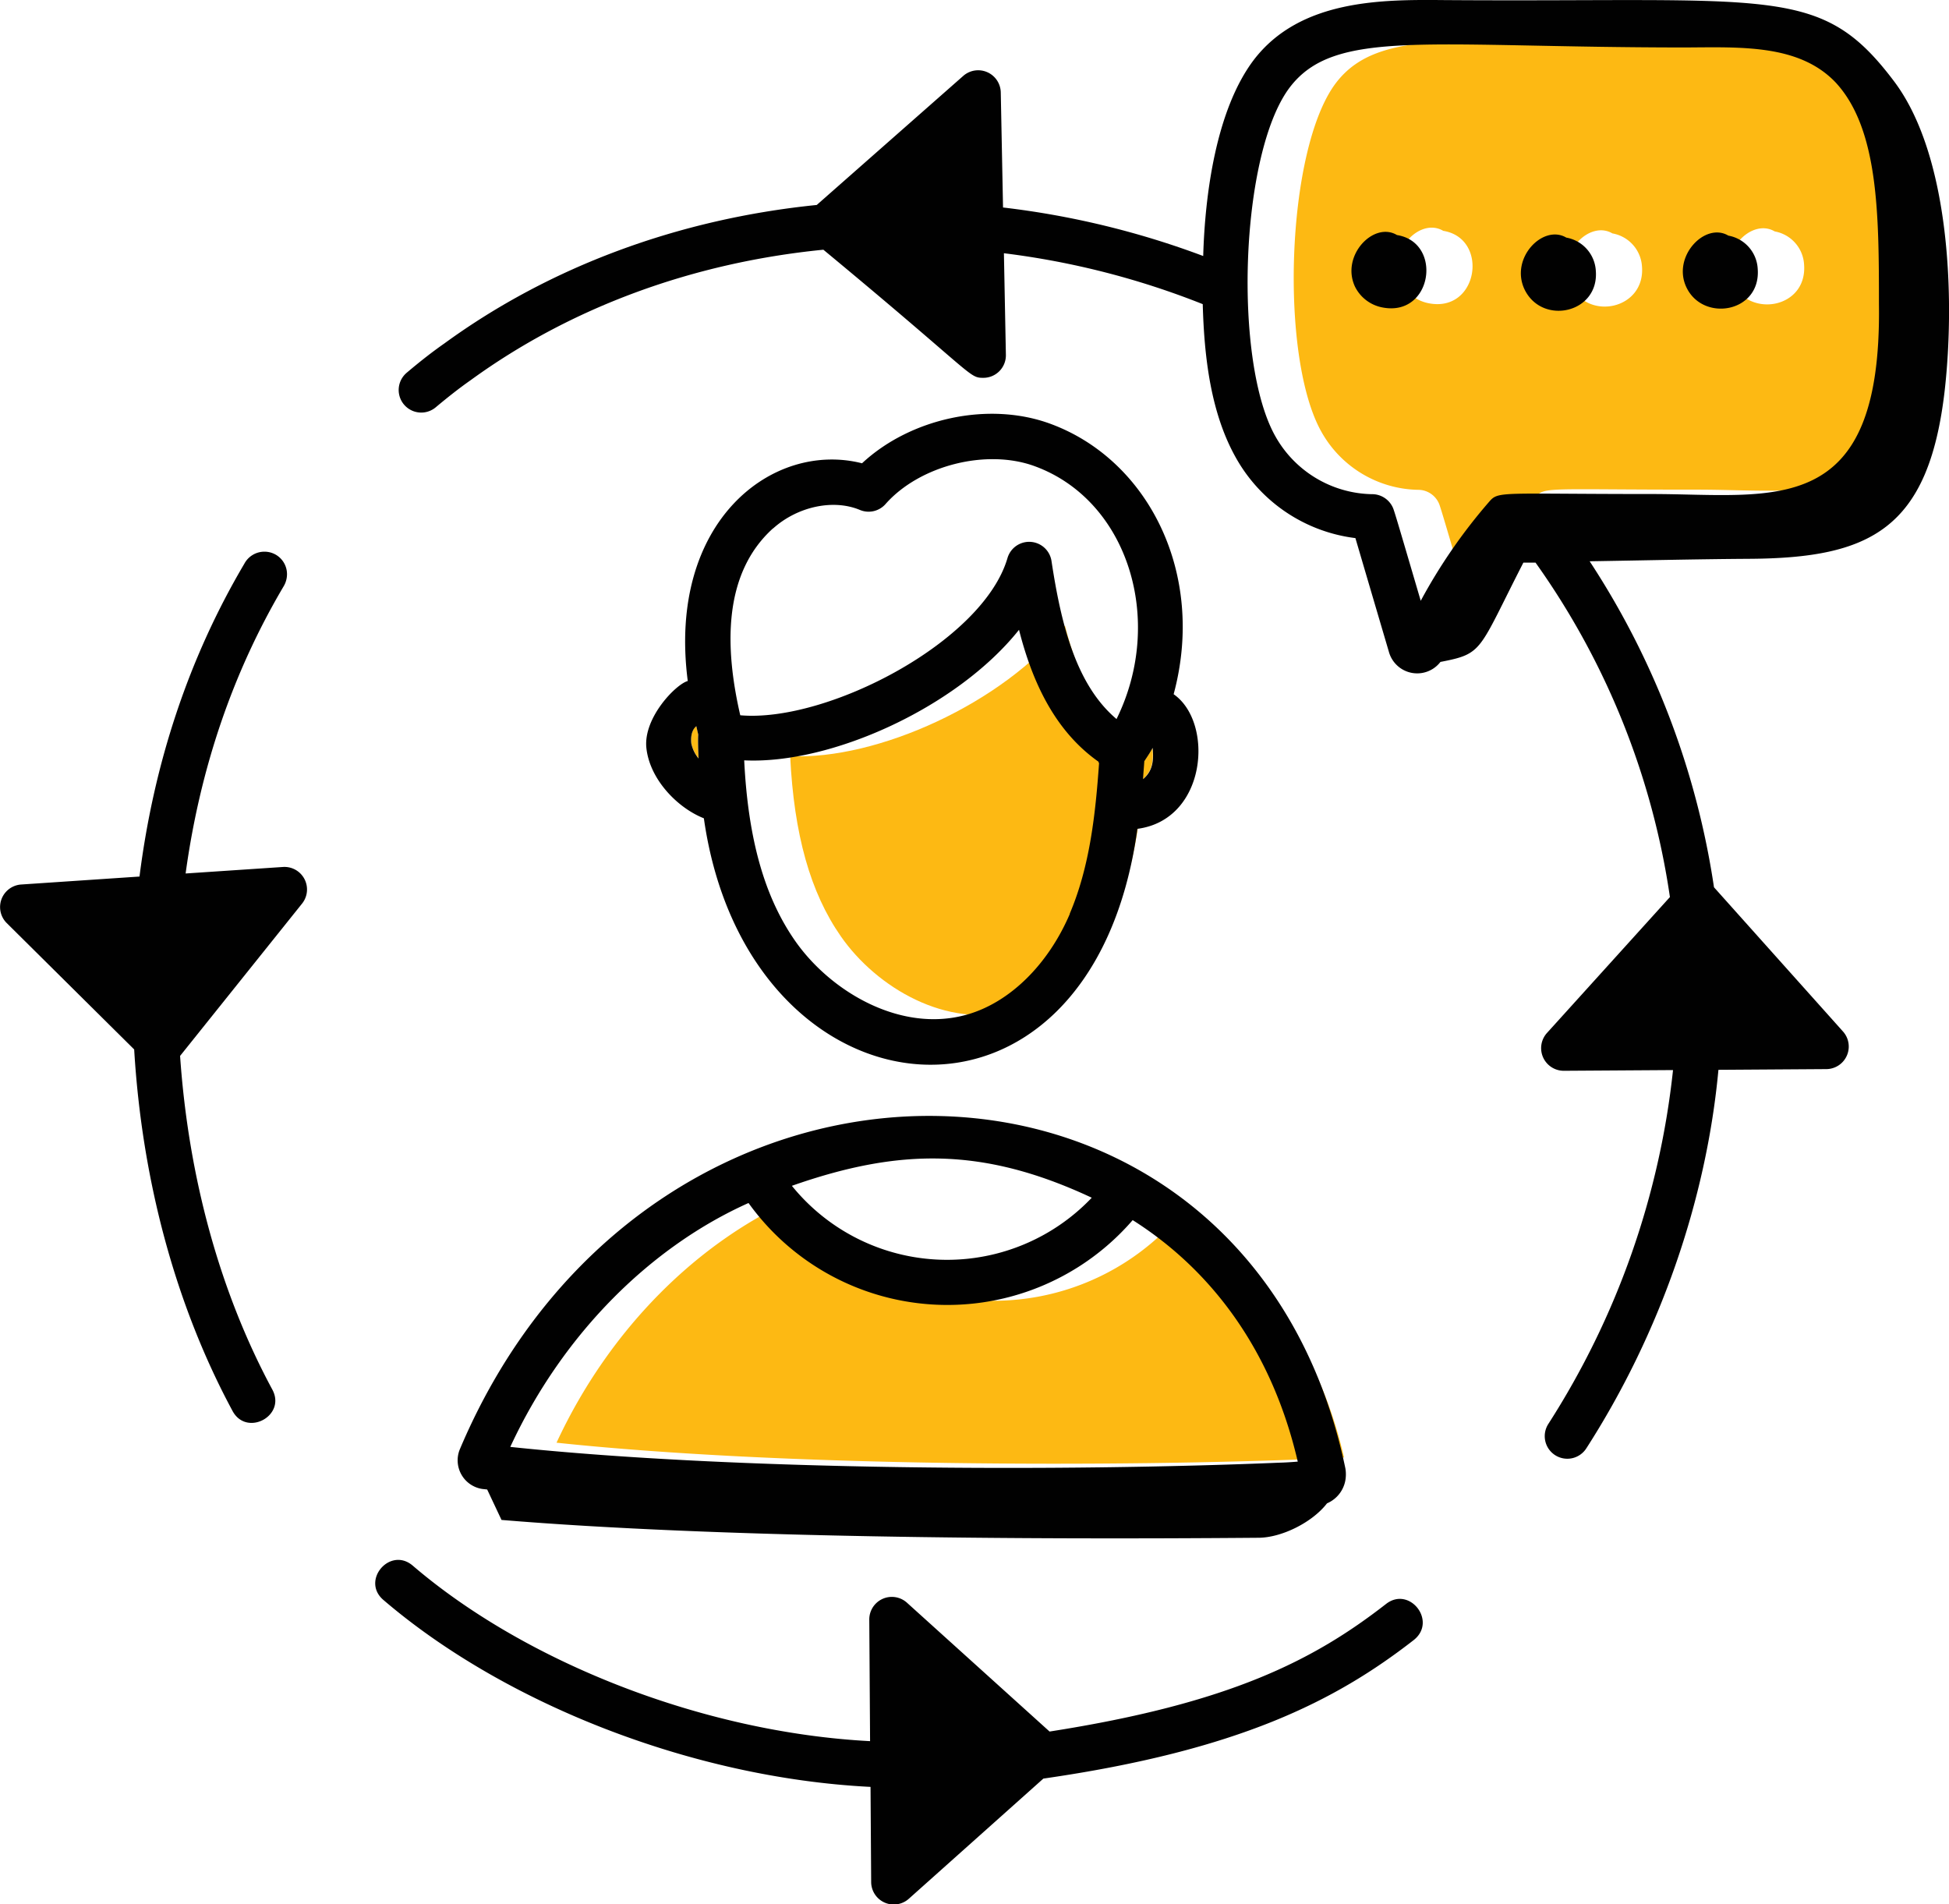
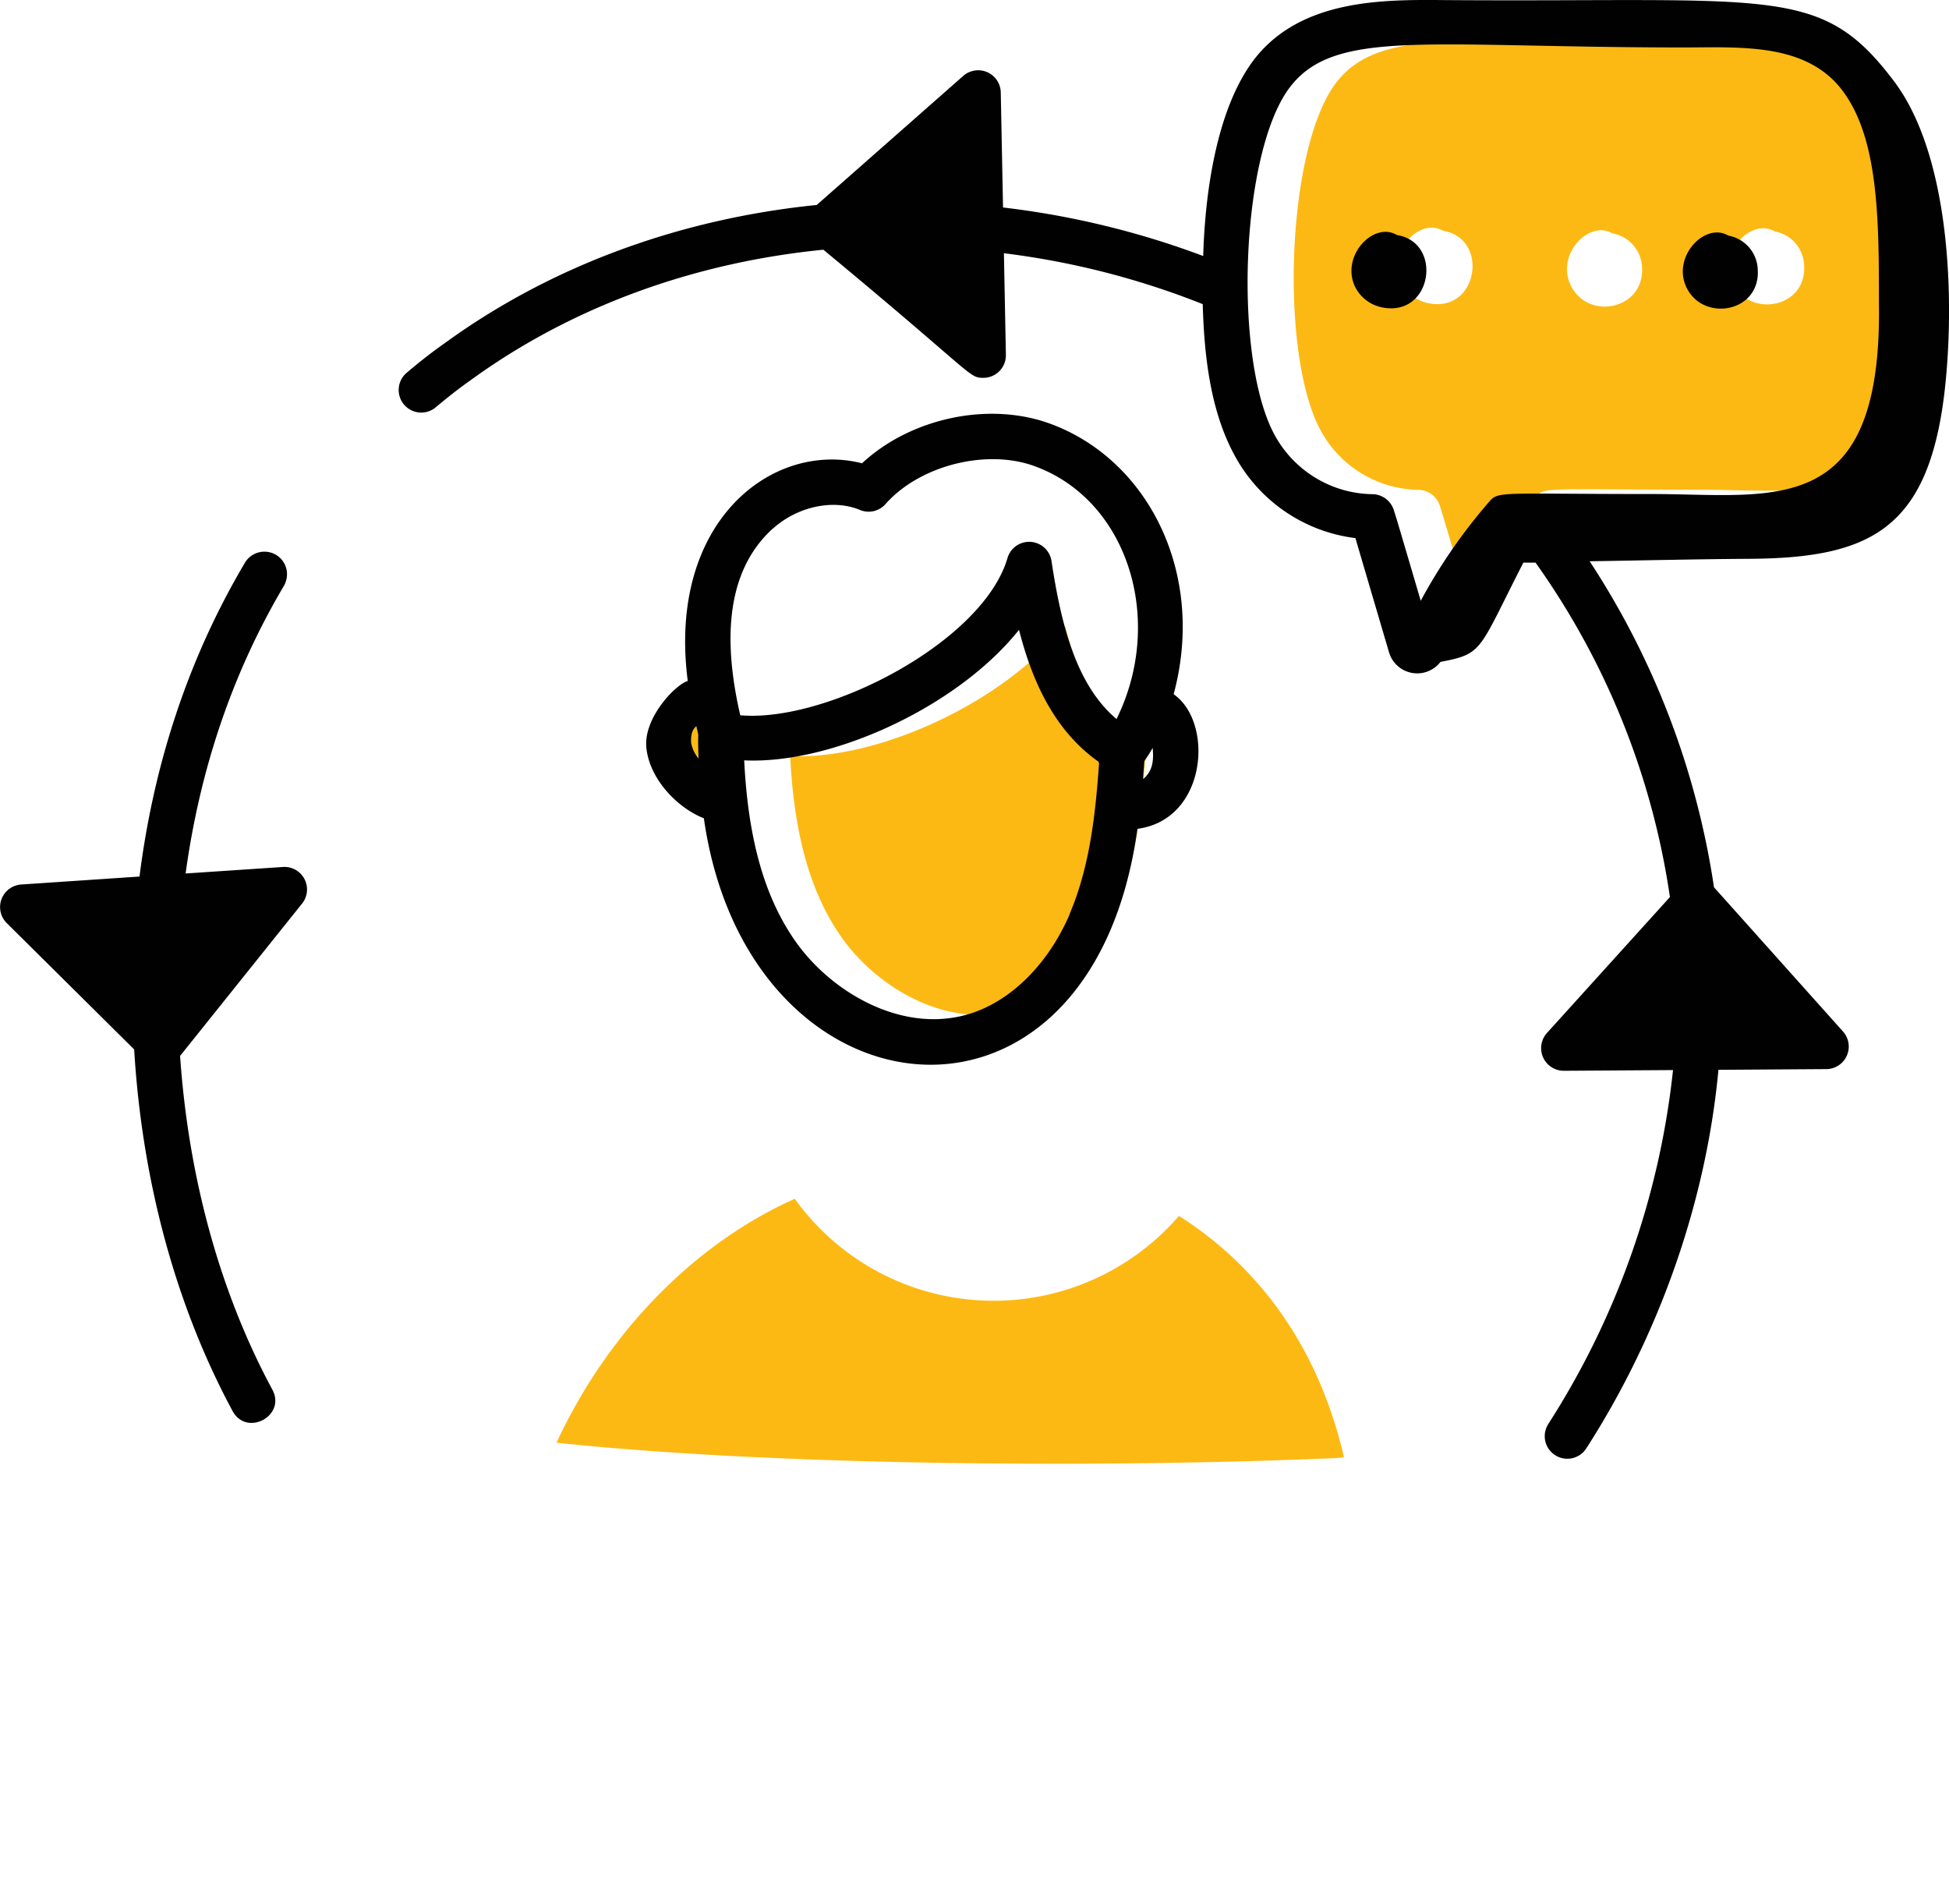
<svg xmlns="http://www.w3.org/2000/svg" id="Layer_1" data-name="Layer 1" viewBox="0 0 464.83 454.08">
  <defs>
    <style>.cls-1{fill:#fdb913;}.cls-2{fill:#010101;}</style>
  </defs>
  <path class="cls-1" d="M184.34,205.72c-.08-1.86-.18-4.14-.08-5.71-.16-.63-.31-1.3-.46-2-1.15.91-1.35,2.62-1.2,4.06A8.23,8.23,0,0,0,184.34,205.72Z" transform="translate(-17.73 -24.88)" />
  <path class="cls-1" d="M331,373.26h0Z" transform="translate(-17.73 -24.88)" />
  <path class="cls-1" d="M334,372.68c1.27,0,2.4-.11,3.5-.19l.77-.06c-6.34-27.46-21.35-46.2-39.37-57.59a58.4,58.4,0,0,1-91.62-4.08c-22.88,10.2-44.07,30.69-56.82,58.16C204.37,374.63,282.92,374.81,334,372.68Z" transform="translate(-17.73 -24.88)" />
-   <path class="cls-1" d="M292.59,203.23c-.6,1.07-1.28,2.08-1.94,3.11-.09,1.4-.23,2.9-.35,4.35C292.54,208.78,292.89,206.29,292.59,203.23Z" transform="translate(-17.73 -24.88)" />
  <path class="cls-1" d="M271.72,174.07C257,192.58,226.9,206.16,206.18,205.2c.92,18.69,4.79,32.5,12.11,43,8.5,12.21,25.35,22.16,41.16,17.59,10.11-2.94,19.23-11.92,24.4-24,4.81-11.29,6.13-23.86,7-35.9,0-.12-.11-.24-.14-.37C280.28,198.19,274.88,186.51,271.72,174.07Z" transform="translate(-17.73 -24.88)" />
  <path class="cls-1" d="M466.49,43.51c-8.7-9.09-22.48-8.38-35.75-8.31-61.79,0-83.68-4.65-94.45,9.54-11.84,15.74-13.45,65.37-3.38,83.16A27,27,0,0,0,356,141.69a1.16,1.16,0,0,1,.18,0,5.43,5.43,0,0,1,4.84,3.51c.52,1.46,2.11,6.9,6.52,21.91a129.94,129.94,0,0,1,16.34-23.64c2.22-2.58,2.61-1.8,38.66-1.82,29.1,0,55,6.4,54.28-45.33C476.85,75.09,476.78,54.57,466.49,43.51ZM358.2,97.14a9.21,9.21,0,0,1-6.26-4.88c-3.52-7.41,4.42-15.66,10-12.33C373,81.69,370.32,99.8,358.2,97.14Zm34.13-4.24c-3.55-7.47,4.43-15.63,9.95-12.36a8.54,8.54,0,0,1,7.06,7.95C410.11,98.58,396.53,101.55,392.33,92.9ZM431,92.41c-3.55-7.39,4.41-15.66,10-12.34A8.51,8.51,0,0,1,448,88C448.77,98.38,435,100.79,431,92.41Z" transform="translate(-17.73 -24.88)" />
  <path class="cls-2" d="M171.89,203.26c.82,7.57,7.51,14.32,13.71,16.76C196,293.32,278,302.38,289,222.53c16.59-2.17,18.31-25.39,8.64-32.1,7.74-28.68-6-55.89-29.4-64.49-14.71-5.41-33.36-1.34-44.92,9.42-21.23-5.4-46.5,13.72-41.56,51.92C179,188,171.12,196,171.89,203.26Zm101,39.53c-5.17,12.1-14.29,21.08-24.4,24-15.81,4.57-32.66-5.38-41.16-17.59-7.32-10.52-11.19-24.33-12.11-43,20.72,1,50.79-12.62,65.54-31.13,3.16,12.44,8.56,24.12,18.95,31.45,0,.13.1.25.14.37C279,218.93,277.66,231.5,272.85,242.79Zm17.8-36.45c.66-1,1.34-2,1.94-3.11.3,3.06,0,5.55-2.29,7.46C290.42,209.24,290.56,207.74,290.65,206.34Zm-88.59-55.43c5.84-5.25,14.37-7.07,20.7-4.43a5.38,5.38,0,0,0,6.12-1.39c8.15-9.24,24.16-13.29,35.68-9,22.23,8.18,31,36.8,19.42,60.26-9.72-8.21-13.24-22.77-15.49-37.55A5.39,5.39,0,0,0,258,158c-5.89,20-43.09,39.26-63.72,37.45C190.63,179.62,190,161.83,202.06,150.91ZM183.8,198.05c.15.66.3,1.33.46,2-.1,1.57,0,3.85.08,5.71a8.23,8.23,0,0,1-1.74-3.61C182.45,200.67,182.65,199,183.8,198.05Z" transform="translate(-17.73 -24.88)" />
-   <path class="cls-2" d="M127.37,370.56a6.91,6.91,0,0,0,5.37,9.39l1.18.13,3.42,7.26c51.32,4.25,124.2,4.72,180.52,4.25,5.37,0,12.76-3.55,16.36-8.21A7.38,7.38,0,0,0,338.7,377h0a8.1,8.1,0,0,0-.11-2h0C315.66,265.1,173,262.41,127.37,370.56ZM331,373.26h0ZM278.11,310.5a47.62,47.62,0,0,1-71.52-2.84C232,298.74,252.12,298.32,278.11,310.5Zm-81.86,1.26a58.4,58.4,0,0,0,91.62,4.08c18,11.39,33,30.13,39.37,57.59l-.77.06c-1.1.08-2.23.16-3.5.19-51.05,2.13-129.6,1.95-183.54-3.76C152.18,342.45,173.37,322,196.25,311.76Z" transform="translate(-17.73 -24.88)" />
-   <path class="cls-2" d="M348.28,407.39c-17.25,13.42-37.22,23.69-80.23,30.41l-34-30.71a5.38,5.38,0,0,0-9,4l.19,29c-40.05-2.1-82.31-18.92-109.07-41.85-5.42-4.63-12.41,3.55-7,8.18C137.85,431,182.62,448.85,225.35,451l.15,22.66a5.39,5.39,0,0,0,9,4l32.07-28.64c46.56-6.7,69.7-18.53,88.36-33.06C360.54,411.48,353.87,403,348.28,407.39Z" transform="translate(-17.73 -24.88)" />
  <path class="cls-2" d="M85.17,231.63,62,233.18c3.42-25,11.24-48,23.43-68.57a5.67,5.67,0,0,0,.75-2.82,5.36,5.36,0,0,0-5.39-5.35A5.41,5.41,0,0,0,76,159.32c-13.21,22.36-21.57,47.46-25,74.59l-28.24,1.9A5.39,5.39,0,0,0,19.33,245l30.4,30.14c1.87,31.34,9.93,61.12,23.47,86.23,3.36,6.21,12.85,1.15,9.48-5.12-12.47-23.12-20-50.53-22-79.57l29.09-36.32A5.38,5.38,0,0,0,85.17,231.63Z" transform="translate(-17.73 -24.88)" />
  <path class="cls-2" d="M362.24,24.9c-14.52-.12-34.4-.32-45.55,14.35-8.9,11.84-11.58,31.89-12,46.68a203.2,203.2,0,0,0-47.74-11.57l-.54-27.43A5.39,5.39,0,0,0,247.44,43L212.52,73.76c-32.94,3.33-63.62,14.68-88.78,33-2.75,1.92-5.62,4.14-9,7a5.38,5.38,0,1,0,6.91,8.25c2.64-2.21,5.42-4.43,8.36-6.49,23.83-17.32,52.86-28,84.09-31.09,36.24,30,34.61,30.55,38.15,30.55a5.37,5.37,0,0,0,5.38-5.49l-.47-24.22a191.67,191.67,0,0,1,47.42,12.14c.34,12.49,1.86,26,8,36.79a38,38,0,0,0,28.41,19q4,13.61,8,27.17a7,7,0,0,0,12.28,2.36c10.32-2,8.91-2.48,19.78-23.68.41,0,0,0,2.9,0A182.84,182.84,0,0,1,416,238.8l-29.34,32.43a5.4,5.4,0,0,0,4,9l26.08-.17A194.27,194.27,0,0,1,387,364.45a5.38,5.38,0,1,0,9.06,5.82C413.67,342.9,424.7,311,427.57,280l25.68-.17a5.38,5.38,0,0,0,4-9l-30.74-34.36a193.62,193.62,0,0,0-29.65-77.74c12.93-.21,26.25-.52,38-.59,28.82-.17,42.88-6.93,46.69-40.28C484,96,482.79,61.94,469.45,44.26,452,21.1,441,25.45,362.24,24.9Zm49.33,117.79c-36.05,0-36.44-.76-38.66,1.82a129.94,129.94,0,0,0-16.34,23.64c-4.41-15-6-20.45-6.52-21.91a5.43,5.43,0,0,0-4.84-3.51,1.16,1.16,0,0,0-.18,0,27,27,0,0,1-23.12-13.79c-10.07-17.79-8.46-67.42,3.38-83.16C336.06,31.55,358,36.2,419.74,36.2c13.27-.07,27.05-.78,35.75,8.31,10.29,11.06,10.36,31.58,10.36,52.85C466.59,149.09,440.67,142.69,411.57,142.69Z" transform="translate(-17.73 -24.88)" />
  <path class="cls-2" d="M350.9,80.93c-5.54-3.33-13.48,4.92-10,12.33a9.21,9.21,0,0,0,6.26,4.88C359.32,100.8,362,82.69,350.9,80.93Z" transform="translate(-17.73 -24.88)" />
-   <path class="cls-2" d="M391.28,81.54c-5.52-3.27-13.5,4.89-9.95,12.36,4.2,8.65,17.78,5.68,17-4.41A8.54,8.54,0,0,0,391.28,81.54Z" transform="translate(-17.73 -24.88)" />
  <path class="cls-2" d="M429.94,81.07c-5.55-3.32-13.51,5-10,12.34,4,8.38,17.79,6,17-4.41A8.51,8.51,0,0,0,429.94,81.07Z" transform="translate(-17.73 -24.88)" />
</svg>